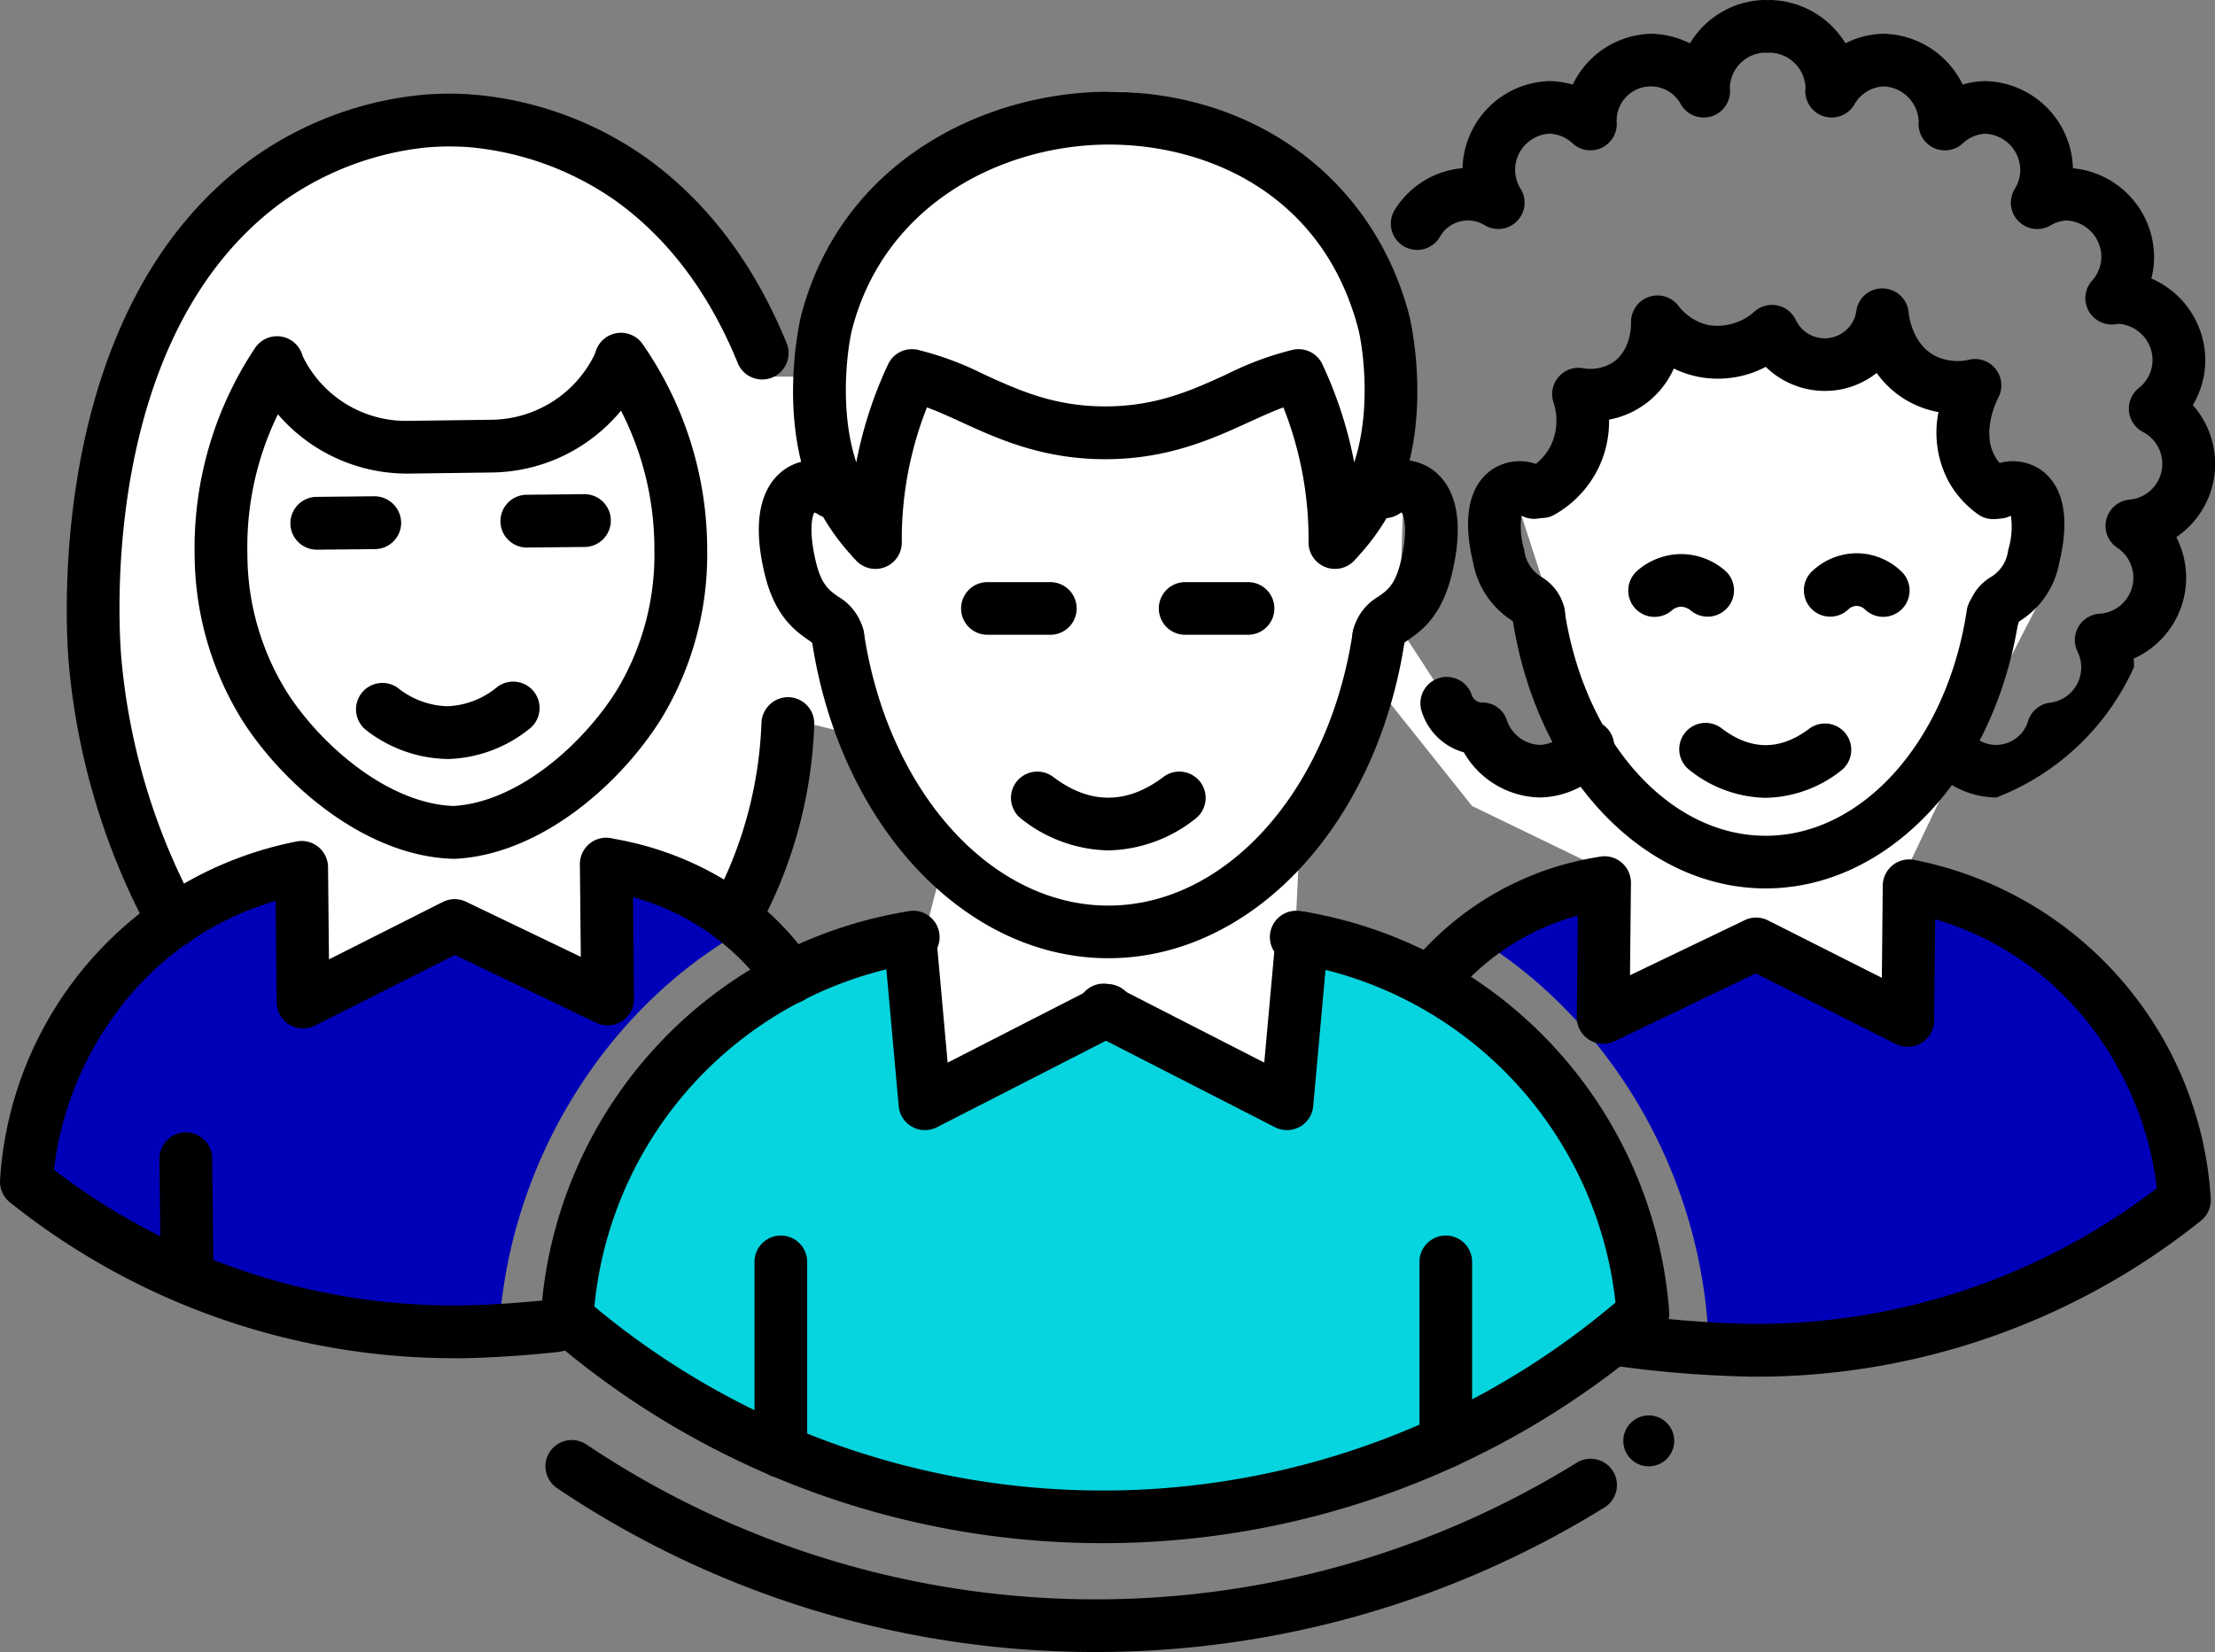
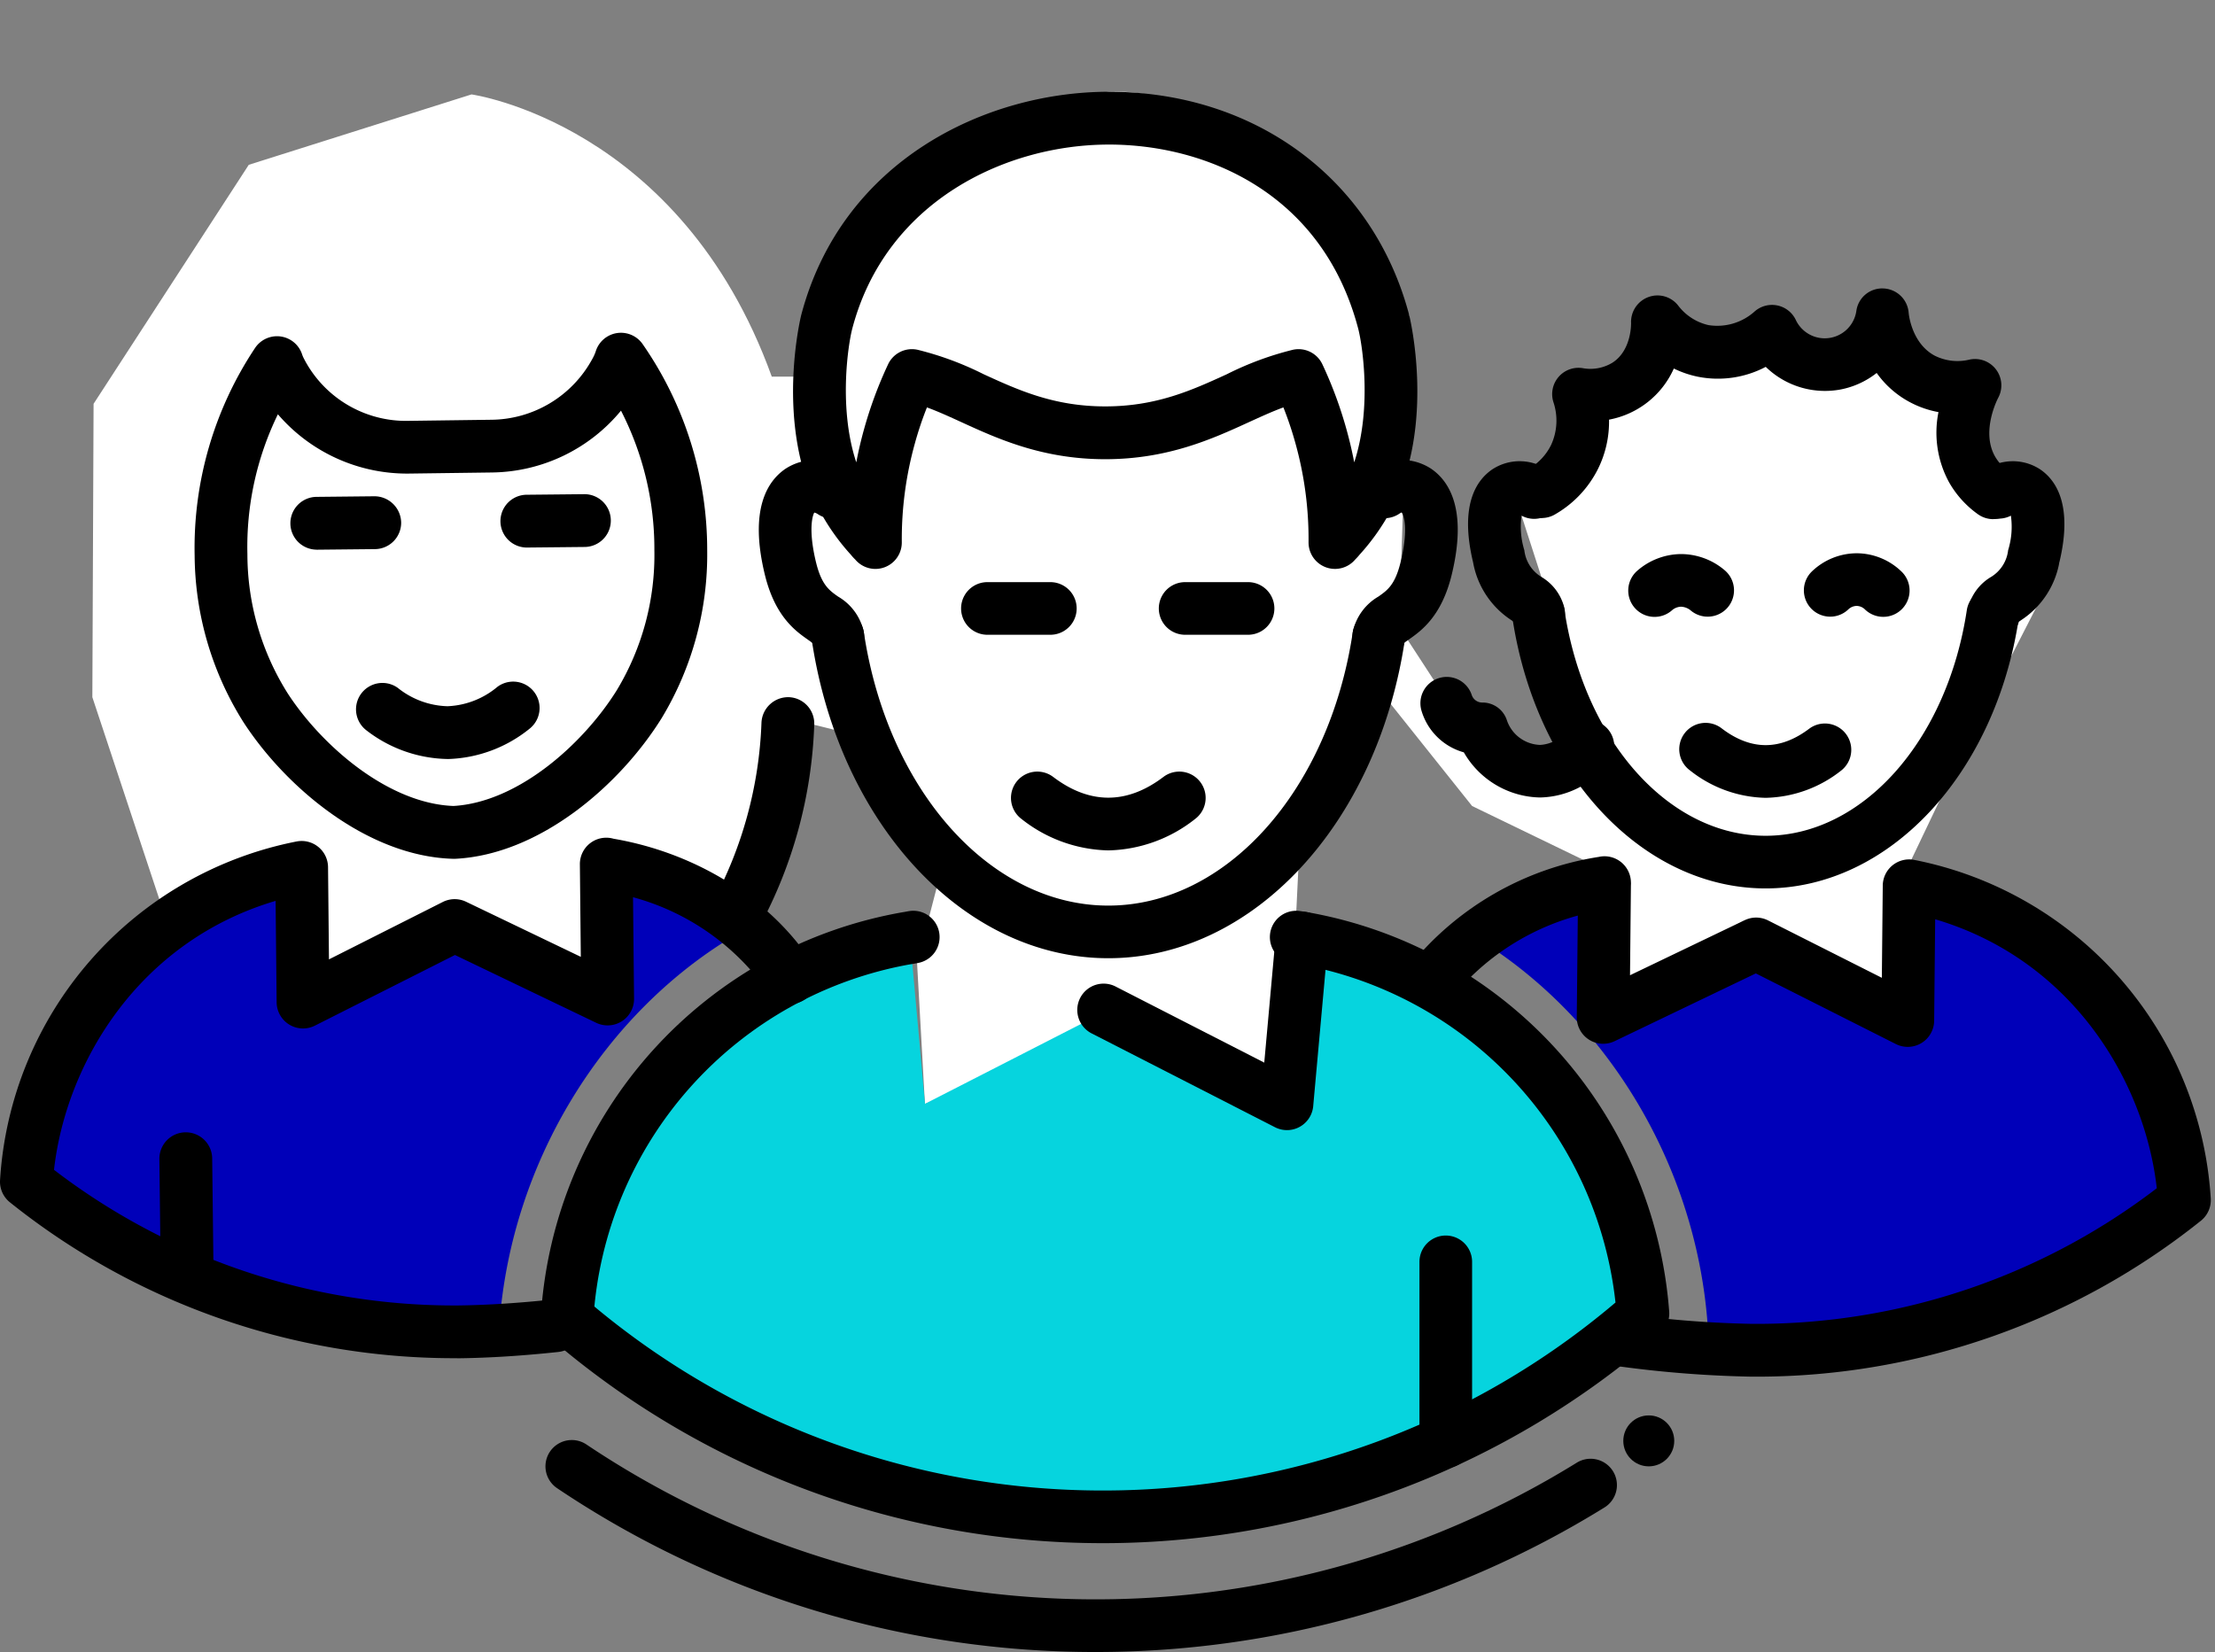
<svg xmlns="http://www.w3.org/2000/svg" id="Groupe_1005" data-name="Groupe 1005" width="240.411" height="179.347" viewBox="0 0 240.411 179.347">
  <rect x="0" y="0" width="240.411" height="179.347" fill="#808080" stroke="none" />
  <path id="Tracé_475" data-name="Tracé 475" d="M2991.074,581.31l24.175-7.642s22.668,3.145,32.592,30.641h5.971s.138-27.425,30.627-30.928c18.1-.645,32.583,24.235,32.583,24.235l-1.086,33.856,9.577,14.713,13.155.019-7.3-20.155-2.524-7.812,7.962-11.165,9.412-5.7,26.346,2.975,15.022,20.136-9.548,18.617-6.873,14.407-.147,14.619-17.582-8.8-15.482,8.472,3.133-12.531-17.235-8.344-11.668-14.628-7.028,18.07-1.395,28.891-18.162-7.608-21.135,7.608-.853-15.27,2.447-9.424-8.193-15.11-5.418-1.347-8.22,20.331-14.613-5.258.122,14.62-16.6-7.972-16.463,8.3-.147-14.619-14.171,6.515-8.258-24.915.133-31.849Z" transform="translate(-2964.073 -563.418)" fill="#fff" />
  <g id="Groupe_1004" data-name="Groupe 1004" transform="translate(0 0)">
    <g id="Groupe_969" data-name="Groupe 969" transform="translate(2.579 93.73)">
      <path id="Tracé_476" data-name="Tracé 476" d="M3192.258,669.331l-.147,14.619-16.463-8.3-16.6,7.972.147-14.644-.026.025a34.239,34.239,0,0,0-14.526,7.6c14.44,8.464,24.54,24.648,25.858,42.37-.306.277-.625.537-.935.81,1.243.042,3,.015,5.639-.033,17.735-.325,34.1-5.993,46.926-16.294C3221.116,687.97,3210.182,672.776,3192.258,669.331Z" transform="translate(-2987.744 -668.973)" fill="#0000b9" />
      <path id="Tracé_477" data-name="Tracé 477" d="M2995.474,669.331l.147,14.619,16.462-8.3,16.6,7.972-.147-14.644.025.025a34.234,34.234,0,0,1,14.526,7.6c-14.44,8.464-24.54,24.648-25.858,42.37.306.277.625.537.935.81-1.244.042-3,.015-5.639-.033-17.736-.325-34.1-5.993-46.926-16.294C2966.615,687.97,2977.55,672.776,2995.474,669.331Z" transform="translate(-2965.601 -668.973)" fill="#0000b9" />
      <g id="Groupe_968" data-name="Groupe 968" transform="translate(58.972 8.005)">
        <path id="Tracé_478" data-name="Tracé 478" d="M3032.9,719.447a44.9,44.9,0,0,1,36.942-41.228c.221-.028.442-.083.636-.11l-.363.1,1.625,18,19.834-10.153h-.371l19.833,10.153,1.335-12.773.385-5.213a44.859,44.859,0,0,1,36.915,40.758,88.533,88.533,0,0,1-58.455,22.067h-.194a88.643,88.643,0,0,1-58.123-21.6Z" transform="translate(-3032.896 -678.108)" fill="#06d4de" />
      </g>
    </g>
    <g id="Groupe_970" data-name="Groupe 970" transform="translate(0 90.941)">
      <path id="Tracé_479" data-name="Tracé 479" d="M3011.929,722.3a77.136,77.136,0,0,1-48.2-16.927,2.869,2.869,0,0,1-1.065-2.421,39.972,39.972,0,0,1,32.191-36.751,2.867,2.867,0,0,1,3.408,2.785l.1,10.017,12.353-6.232a2.861,2.861,0,0,1,2.531-.024l12.45,5.979-.1-10.038a2.864,2.864,0,0,1,3.661-2.782c9.022,1.547,17.066,6.582,21.561,13.516a2.866,2.866,0,0,1-4.81,3.118,26.243,26.243,0,0,0-14.645-10.286l.112,11.021a2.867,2.867,0,0,1-4.108,2.612l-15.33-7.361-15.2,7.67a2.866,2.866,0,0,1-4.155-2.53l-.111-11.016c-14.873,4.4-22.743,17.59-24.053,29.2a71.367,71.367,0,0,0,43.913,14.723c3.1-.038,6.547-.258,10.216-.65a2.865,2.865,0,1,1,.61,5.7c-3.847.413-7.47.642-10.767.684Z" transform="translate(-2962.658 -665.79)" />
    </g>
    <g id="Groupe_971" data-name="Groupe 971" transform="translate(152.544 92.964)">
      <path id="Tracé_480" data-name="Tracé 480" d="M3174.885,724.589c-.187,0-.374,0-.561,0a122.9,122.9,0,0,1-14.207-1.09,2.866,2.866,0,1,1,.742-5.684,117.023,117.023,0,0,0,13.521,1.043l.518,0a71.41,71.41,0,0,0,43.383-14.725c-1.311-11.609-9.181-24.8-24.054-29.2l-.111,11.017a2.866,2.866,0,0,1-4.155,2.53l-15.2-7.67-15.333,7.36a2.865,2.865,0,0,1-4.1-2.613l.111-11.024a26.575,26.575,0,0,0-13.584,8.819,2.867,2.867,0,0,1-4.5-3.552,32.913,32.913,0,0,1,20.351-11.636,2.87,2.87,0,0,1,3.5,2.809l-.1,10.036,12.451-5.977a2.857,2.857,0,0,1,2.529.024l12.353,6.232.1-10.017a2.866,2.866,0,0,1,3.407-2.785,39.973,39.973,0,0,1,32.192,36.75,2.868,2.868,0,0,1-1.065,2.422A77.148,77.148,0,0,1,3174.885,724.589Z" transform="translate(-3136.732 -668.098)" />
    </g>
    <g id="Groupe_972" data-name="Groupe 972" transform="translate(54.279 53.649)">
      <path id="Tracé_481" data-name="Tracé 481" d="M3027.464,629.029a2.866,2.866,0,0,1-.028-5.731l6.323-.063h.028a2.866,2.866,0,0,1,.028,5.731l-6.323.063Z" transform="translate(-3024.597 -623.235)" />
    </g>
    <g id="Groupe_973" data-name="Groupe 973" transform="translate(31.481 53.877)">
      <path id="Tracé_482" data-name="Tracé 482" d="M3001.448,629.291a2.866,2.866,0,0,1-.029-5.731l6.323-.065a2.908,2.908,0,0,1,2.9,2.837,2.868,2.868,0,0,1-2.836,2.9l-6.323.064Z" transform="translate(-2998.582 -623.495)" />
    </g>
    <g id="Groupe_974" data-name="Groupe 974" transform="translate(38.595 73.966)">
      <path id="Tracé_483" data-name="Tracé 483" d="M3016.633,654.852a14.777,14.777,0,0,1-8.776-3.125,2.866,2.866,0,0,1,3.418-4.6,9,9,0,0,0,5.356,1.995h.07a8.985,8.985,0,0,0,5.387-2.1,2.866,2.866,0,0,1,3.507,4.533,14.751,14.751,0,0,1-8.835,3.3Z" transform="translate(-3006.7 -646.419)" />
    </g>
    <g id="Groupe_975" data-name="Groupe 975" transform="translate(17.299 122.927)">
      <path id="Tracé_484" data-name="Tracé 484" d="M2985.406,720.085a2.866,2.866,0,0,1-2.866-2.832l-.141-12.062a2.866,2.866,0,0,1,2.833-2.9h.033a2.866,2.866,0,0,1,2.865,2.832l.142,12.063a2.866,2.866,0,0,1-2.833,2.9Z" transform="translate(-2982.399 -702.29)" />
    </g>
    <g id="Groupe_976" data-name="Groupe 976" transform="translate(7.245 10.167)">
-       <path id="Tracé_485" data-name="Tracé 485" d="M2982.517,666.3a2.866,2.866,0,0,1-2.529-1.515,75.439,75.439,0,0,1-8.863-29.555c-.313-3.828-2.435-37.868,19.445-54.218a38.024,38.024,0,0,1,18.916-7.264,34.347,34.347,0,0,1,5.372-.047,38.007,38.007,0,0,1,18.96,6.877c6.564,4.706,11.678,11.442,15.2,20.025a2.866,2.866,0,1,1-5.3,2.174c-3.1-7.571-7.555-13.472-13.231-17.54a32.719,32.719,0,0,0-15.922-5.813,29.155,29.155,0,0,0-4.662.04,32.737,32.737,0,0,0-15.9,6.14c-19.409,14.5-17.45,45.652-17.164,49.157a69.8,69.8,0,0,0,8.205,27.319,2.866,2.866,0,0,1-2.524,4.218Z" transform="translate(-2970.926 -573.616)" />
-     </g>
+       </g>
    <g id="Groupe_977" data-name="Groupe 977" transform="translate(76.98 75.688)">
      <path id="Tracé_486" data-name="Tracé 486" d="M3053.367,674.93a2.865,2.865,0,0,1-2.548-4.173,44.5,44.5,0,0,0,5.354-19.638,2.9,2.9,0,0,1,2.994-2.733,2.867,2.867,0,0,1,2.732,2.993,49.789,49.789,0,0,1-5.978,21.992A2.865,2.865,0,0,1,3053.367,674.93Z" transform="translate(-3050.503 -648.385)" />
    </g>
    <g id="Groupe_978" data-name="Groupe 978" transform="translate(21.111 36.12)">
      <path id="Tracé_487" data-name="Tracé 487" d="M3014.885,660.345c-.027,0-.054,0-.082,0-9.211-.263-18.055-7.63-22.73-14.815a34.35,34.35,0,0,1-5.309-18.1,39.161,39.161,0,0,1,6.557-22.54,2.865,2.865,0,0,1,5.121.739,3.152,3.152,0,0,0,.186.422,12.461,12.461,0,0,0,11.436,6.748l8.849-.117a12.6,12.6,0,0,0,10.974-6.53,5.169,5.169,0,0,0,.395-.843,2.866,2.866,0,0,1,5.105-.843,39.162,39.162,0,0,1,7.009,22.408,34.352,34.352,0,0,1-4.943,18.2c-4.531,7.278-13.224,14.823-22.428,15.272C3014.979,660.343,3014.931,660.345,3014.885,660.345ZM2995.8,612.087a32.84,32.84,0,0,0-3.31,15.176,28.391,28.391,0,0,0,4.385,15.138c3.716,5.709,10.916,11.944,17.979,12.209,7.058-.406,14.13-6.785,17.73-12.568a28.4,28.4,0,0,0,4.078-15.22,32.831,32.831,0,0,0-3.623-15.129,18.441,18.441,0,0,1-14.055,6.713l-8.848.117A18.489,18.489,0,0,1,2995.8,612.087Z" transform="translate(-2986.749 -603.231)" />
    </g>
    <g id="Groupe_979" data-name="Groupe 979" transform="translate(86.081 9.963)">
      <path id="Tracé_488" data-name="Tracé 488" d="M3069.826,625.185a2.865,2.865,0,0,1-2.2-1.029,4.888,4.888,0,0,1-.362-.385c-.034-.04-.065-.08-.1-.123a23.83,23.83,0,0,1-3.454-4.906c-4.875-9.223-1.969-21.009-1.938-21.126,4.416-16.74,19.956-24.233,33.4-24.234,15.911,0,28.7,9.513,32.584,24.235.031.117,2.936,11.9-1.937,21.125a23.97,23.97,0,0,1-3.457,4.908c-.03.04-.063.082-.1.12-.111.133-.232.26-.354.382a2.87,2.87,0,0,1-5.073-1.855,38.747,38.747,0,0,0-1.413-10.717,37.639,37.639,0,0,0-1.317-3.931c-1.193.436-2.422,1-3.761,1.61-3.906,1.789-8.77,4.014-15.583,4.014s-11.677-2.225-15.584-4.014c-1.339-.613-2.568-1.173-3.761-1.61a37.493,37.493,0,0,0-1.313,3.919,38.788,38.788,0,0,0-1.416,10.73,2.867,2.867,0,0,1-2.866,2.887Zm25.347-46.071c-11.244,0-24.218,6.174-27.856,19.965v0c-.461,1.751-1.516,8.663.43,14.536q.344-1.807.836-3.576a44.806,44.806,0,0,1,2.608-7.051,2.858,2.858,0,0,1,3.189-1.6,33.953,33.953,0,0,1,7.188,2.659c3.751,1.717,7.632,3.493,13.2,3.493s9.447-1.776,13.2-3.493a33.967,33.967,0,0,1,7.188-2.659,2.859,2.859,0,0,1,3.189,1.6,44.8,44.8,0,0,1,2.611,7.063q.491,1.759.835,3.563c1.942-5.872.89-12.784.428-14.535C3118.334,584.36,3105.7,579.114,3095.174,579.114Zm-30.626,19.234h0Z" transform="translate(-3060.889 -573.383)" />
    </g>
    <g id="Groupe_980" data-name="Groupe 980" transform="translate(164.119 63.785)">
      <path id="Tracé_489" data-name="Tracé 489" d="M3177.461,667.466c-13.366,0-24.927-12.355-27.488-29.379a2.857,2.857,0,0,1,5.65-.851c2.137,14.205,11.323,24.515,21.838,24.515s19.7-10.31,21.837-24.515a2.857,2.857,0,0,1,5.65.851C3202.386,655.111,3190.826,667.466,3177.461,667.466Z" transform="translate(-3149.94 -634.802)" />
    </g>
    <g id="Groupe_981" data-name="Groupe 981" transform="translate(176.755 60.152)">
      <path id="Tracé_490" data-name="Tracé 490" d="M3172.951,637.45a2.85,2.85,0,0,1-1.882-.708,1.752,1.752,0,0,0-1.008-.372,1.558,1.558,0,0,0-.957.366,2.857,2.857,0,1,1-3.777-4.287,7.316,7.316,0,0,1,4.651-1.794h.106a7.333,7.333,0,0,1,4.751,1.789,2.857,2.857,0,0,1-1.885,5.006Z" transform="translate(-3164.359 -630.655)" />
    </g>
    <g id="Groupe_982" data-name="Groupe 982" transform="translate(195.789 60.065)">
      <path id="Tracé_491" data-name="Tracé 491" d="M3188.937,637.438a2.857,2.857,0,0,1-1.991-4.906,7.059,7.059,0,0,1,4.857-1.976h.089a7.035,7.035,0,0,1,4.782,1.984,2.857,2.857,0,1,1-4,4.08,1.347,1.347,0,0,0-.853-.35h-.015a1.346,1.346,0,0,0-.879.358A2.849,2.849,0,0,1,3188.937,637.438Z" transform="translate(-3186.08 -630.556)" />
    </g>
    <g id="Groupe_983" data-name="Groupe 983" transform="translate(182.307 78.511)">
      <path id="Tracé_492" data-name="Tracé 492" d="M3180.026,659.709a13.622,13.622,0,0,1-8.2-2.968,2.858,2.858,0,1,1,3.454-4.553c3.159,2.4,6.336,2.4,9.5,0a2.858,2.858,0,0,1,3.454,4.553A13.624,13.624,0,0,1,3180.026,659.709Z" transform="translate(-3170.695 -651.606)" />
    </g>
    <g id="Groupe_984" data-name="Groupe 984" transform="translate(159.341 50.067)">
      <path id="Tracé_493" data-name="Tracé 493" d="M3152.152,638.583a2.857,2.857,0,0,1-2.726-2.01c-.086-.062-.178-.122-.271-.187a9.473,9.473,0,0,1-4.118-6.239c-1.484-6.176.312-8.908,2.083-10.113a5.408,5.408,0,0,1,6.18.176,2.858,2.858,0,0,1-3.006,4.851,8.619,8.619,0,0,0,.3,3.749,3.91,3.91,0,0,0,1.847,2.9,5.369,5.369,0,0,1,2.519,3.466,2.858,2.858,0,0,1-2.253,3.355A2.931,2.931,0,0,1,3152.152,638.583Z" transform="translate(-3144.488 -619.147)" />
    </g>
    <g id="Groupe_985" data-name="Groupe 985" transform="translate(213.538 50.067)">
      <path id="Tracé_494" data-name="Tracé 494" d="M3209.194,638.583a2.921,2.921,0,0,1-.552-.052,2.858,2.858,0,0,1-2.255-3.355,5.374,5.374,0,0,1,2.519-3.466,3.911,3.911,0,0,0,1.847-2.9,8.608,8.608,0,0,0,.3-3.747,2.89,2.89,0,0,1-3.677-.889,2.832,2.832,0,0,1,.672-3.963,5.407,5.407,0,0,1,6.179-.176c1.77,1.2,3.566,3.937,2.082,10.111a9.469,9.469,0,0,1-4.117,6.241c-.094.066-.186.125-.271.188A2.859,2.859,0,0,1,3209.194,638.583Z" transform="translate(-3206.333 -619.147)" />
    </g>
    <g id="Groupe_986" data-name="Groupe 986" transform="translate(154.168 73.482)">
      <path id="Tracé_495" data-name="Tracé 495" d="M3151.574,658.962a9.744,9.744,0,0,1-8.276-4.9,6.653,6.653,0,0,1-4.58-4.471,2.857,2.857,0,0,1,5.449-1.721,1.2,1.2,0,0,0,1.166.784,2.777,2.777,0,0,1,2.64,1.931,3.939,3.939,0,0,0,3.6,2.67,3.881,3.881,0,0,0,2.9-1.55,2.857,2.857,0,1,1,4.539,3.47A9.6,9.6,0,0,1,3151.574,658.962Z" transform="translate(-3138.585 -645.867)" />
    </g>
    <g id="Groupe_987" data-name="Groupe 987" transform="translate(150.979)">
-       <path id="Tracé_496" data-name="Tracé 496" d="M3200.65,648.591a9.653,9.653,0,0,1-6.805-2.9,2.857,2.857,0,1,1,4.086-3.993,3.63,3.63,0,0,0,6.184-1.486,2.856,2.856,0,0,1,2.326-1.907,3.862,3.862,0,0,0,3.009-5.566,2.857,2.857,0,0,1,2.388-4.094,3.914,3.914,0,0,0,1.925-7.17,2.857,2.857,0,0,1,1.329-5.217,3.9,3.9,0,0,0,1.458-7.35,2.857,2.857,0,0,1-.451-4.757,3.907,3.907,0,0,0,1.5-3.053,3.96,3.96,0,0,0-3.708-3.929l-.39.058a2.883,2.883,0,0,1-2.871-1.517,2.854,2.854,0,0,1,.4-3.222,3.877,3.877,0,0,0,1.013-2.6,3.96,3.96,0,0,0-3.84-3.935,3.827,3.827,0,0,0-1.7.544,2.858,2.858,0,0,1-3.858-3.976,3.868,3.868,0,0,0,.595-2.051,3.959,3.959,0,0,0-3.837-3.936,3.815,3.815,0,0,0-2.408,1.053,2.858,2.858,0,0,1-4.788-2.183c0-.055.006-.125.013-.195a3.963,3.963,0,0,0-3.839-3.814,3.869,3.869,0,0,0-3.146,1.965,2.857,2.857,0,0,1-5.321-1.539c0-.066.011-.175.021-.274a3.962,3.962,0,0,0-3.838-3.816l-.055.01a2.7,2.7,0,0,1-.429,0l-.195-.01a3.937,3.937,0,0,0-3.7,3.814c.012.094.019.184.021.276a2.858,2.858,0,0,1-5.323,1.538,3.709,3.709,0,0,0-6.981,1.847c.008.09.013.181.013.274a2.857,2.857,0,0,1-4.79,2.1,3.881,3.881,0,0,0-2.542-1.051,3.939,3.939,0,0,0-3.7,3.936,3.858,3.858,0,0,0,.6,2.051,2.857,2.857,0,0,1-3.857,3.976,3.483,3.483,0,0,0-4.932,1.28,2.858,2.858,0,1,1-4.818-3.073,9.638,9.638,0,0,1,7.3-4.43,9.71,9.71,0,0,1,9.416-9.452,10.034,10.034,0,0,1,2.544.382,9.706,9.706,0,0,1,8.475-5.522,9.878,9.878,0,0,1,4.248,1.044,9.689,9.689,0,0,1,8.035-4.707c.17,0,.3.005.4.01s.181-.009.274-.01a9.811,9.811,0,0,1,8.165,4.7,9.535,9.535,0,0,1,4.12-1.037,9.8,9.8,0,0,1,8.606,5.513,9.488,9.488,0,0,1,2.415-.373,9.737,9.737,0,0,1,9.551,9.463,9.725,9.725,0,0,1,8.809,9.6,9.459,9.459,0,0,1-.3,2.371,9.684,9.684,0,0,1,5.857,8.842,9.514,9.514,0,0,1-1.354,4.9,9.612,9.612,0,0,1-1.792,14.335,9.62,9.62,0,0,1-4.635,13.189q.045.454.045.911a27.078,27.078,0,0,1-14.923,14.16Z" transform="translate(-3134.946 -562.014)" />
-     </g>
+       </g>
    <g id="Groupe_988" data-name="Groupe 988" transform="translate(82.361 49.931)">
      <path id="Tracé_497" data-name="Tracé 497" d="M3065.217,641.007a2.871,2.871,0,0,1-2.769-2.151c-.121-.1-.328-.242-.487-.356-1.336-.94-3.574-2.514-4.676-7.1-1.7-7.038.288-10.111,2.251-11.447a5.892,5.892,0,0,1,6.733.206,2.857,2.857,0,0,1-3.276,4.682,1.171,1.171,0,0,0-.326-.132c-.117.148-.725,1.62.173,5.354.6,2.492,1.438,3.083,2.408,3.766a5.838,5.838,0,0,1,2.774,3.784,2.852,2.852,0,0,1-2.805,3.4Z" transform="translate(-3056.643 -618.992)" />
    </g>
    <g id="Groupe_989" data-name="Groupe 989" transform="translate(146.789 49.93)">
      <path id="Tracé_498" data-name="Tracé 498" d="M3133.023,641.008a2.862,2.862,0,0,1-2.806-3.4,5.838,5.838,0,0,1,2.774-3.787c.971-.683,1.809-1.271,2.409-3.764.874-3.631.321-5.122.094-5.377,0,.03-.11.057-.247.154a2.858,2.858,0,0,1-3.277-4.682,5.886,5.886,0,0,1,6.733-.206c1.963,1.336,3.946,4.408,2.252,11.447-1.1,4.589-3.34,6.162-4.676,7.1-.161.112-.366.258-.487.356A2.87,2.87,0,0,1,3133.023,641.008Z" transform="translate(-3130.164 -618.99)" />
    </g>
    <g id="Groupe_990" data-name="Groupe 990" transform="translate(88.084 66.241)">
      <path id="Tracé_499" data-name="Tracé 499" d="M3095.384,675.39c-15.637,0-29.169-14.511-32.178-34.5a2.857,2.857,0,1,1,5.65-.851c2.585,17.173,13.742,29.638,26.527,29.638s23.941-12.465,26.527-29.638a2.857,2.857,0,1,1,5.65.851C3124.552,660.879,3111.02,675.39,3095.384,675.39Z" transform="translate(-3063.174 -637.604)" />
    </g>
    <g id="Groupe_991" data-name="Groupe 991" transform="translate(104.315 63.198)">
      <path id="Tracé_500" data-name="Tracé 500" d="M3091.381,639.846h-6.829a2.857,2.857,0,0,1,0-5.715h6.829a2.857,2.857,0,1,1,0,5.715Z" transform="translate(-3081.695 -634.131)" />
    </g>
    <g id="Groupe_992" data-name="Groupe 992" transform="translate(125.776 63.198)">
      <path id="Tracé_501" data-name="Tracé 501" d="M3115.87,639.846h-6.827a2.857,2.857,0,0,1,0-5.715h6.827a2.857,2.857,0,1,1,0,5.715Z" transform="translate(-3106.186 -634.131)" />
    </g>
    <g id="Groupe_993" data-name="Groupe 993" transform="translate(109.73 83.766)">
      <path id="Tracé_502" data-name="Tracé 502" d="M3098.437,666.158a15.668,15.668,0,0,1-9.433-3.421,2.857,2.857,0,0,1,3.453-4.553c3.955,3,8.005,3,11.96,0a2.857,2.857,0,0,1,3.454,4.553A15.677,15.677,0,0,1,3098.437,666.158Z" transform="translate(-3087.874 -657.602)" />
    </g>
    <g id="Groupe_994" data-name="Groupe 994" transform="translate(81.894 134.134)">
-       <path id="Tracé_503" data-name="Tracé 503" d="M3058.968,741.365a2.857,2.857,0,0,1-2.858-2.857V717.936a2.857,2.857,0,0,1,5.714,0v20.573A2.856,2.856,0,0,1,3058.968,741.365Z" transform="translate(-3056.11 -715.079)" />
-     </g>
+       </g>
    <g id="Groupe_995" data-name="Groupe 995" transform="translate(154.064 134.134)">
      <path id="Tracé_504" data-name="Tracé 504" d="M3141.323,740.314a2.856,2.856,0,0,1-2.857-2.857V717.936a2.857,2.857,0,0,1,5.714,0v19.522A2.856,2.856,0,0,1,3141.323,740.314Z" transform="translate(-3138.466 -715.079)" />
    </g>
    <g id="Groupe_996" data-name="Groupe 996" transform="translate(116.996 98.976)">
      <path id="Tracé_505" data-name="Tracé 505" d="M3118.858,698.673a2.858,2.858,0,0,1-1.3-.313l-19.833-10.153a2.858,2.858,0,1,1,2.6-5.088l16.066,8.225,1.245-13.786a2.858,2.858,0,0,1,5.693.515l-1.626,18a2.858,2.858,0,0,1-2.846,2.6Z" transform="translate(-3096.167 -674.959)" />
    </g>
    <g id="Groupe_997" data-name="Groupe 997" transform="translate(95.909 98.976)">
-       <path id="Tracé_506" data-name="Tracé 506" d="M3076.584,698.673a2.856,2.856,0,0,1-2.845-2.6l-1.625-18a2.858,2.858,0,0,1,5.693-.515l1.243,13.786,16.068-8.225a2.857,2.857,0,0,1,2.6,5.088l-19.834,10.153A2.857,2.857,0,0,1,3076.584,698.673Z" transform="translate(-3072.103 -674.959)" />
-     </g>
+       </g>
    <g id="Groupe_998" data-name="Groupe 998" transform="translate(59.201 156.332)">
      <path id="Tracé_507" data-name="Tracé 507" d="M3089.942,763.425a104.538,104.538,0,0,1-58.463-17.785,2.857,2.857,0,0,1,3.185-4.744,99.279,99.279,0,0,0,107.45,2,2.858,2.858,0,1,1,3.006,4.861A104.8,104.8,0,0,1,3089.942,763.425Z" transform="translate(-3030.214 -740.41)" />
    </g>
    <circle id="Ellipse_4" data-name="Ellipse 4" cx="2.765" cy="2.765" r="2.765" transform="translate(176.189 153.661)" />
    <g id="Groupe_999" data-name="Groupe 999" transform="translate(164.403 31.318)">
      <path id="Tracé_508" data-name="Tracé 508" d="M3202.2,622.795a2.849,2.849,0,0,1-1.669-.541,10.8,10.8,0,0,1-3.159-3.524,11.272,11.272,0,0,1-1.114-7.557,10.57,10.57,0,0,1-3.083-1.068,10.387,10.387,0,0,1-3.625-3.182,9.081,9.081,0,0,1-3.917,1.794,9.215,9.215,0,0,1-8.123-2.456,11.144,11.144,0,0,1-7.4,1.064,10.887,10.887,0,0,1-2.576-.883,9.626,9.626,0,0,1-7.033,5.55,11.538,11.538,0,0,1-1.186,5.323,11.735,11.735,0,0,1-4.791,5.027,2.858,2.858,0,0,1-2.8-4.981,6.114,6.114,0,0,0,2.468-2.578,6.3,6.3,0,0,0,.279-4.671,2.858,2.858,0,0,1,3.2-3.706,4.6,4.6,0,0,0,3.222-.612c2.081-1.36,2-4.267,2-4.3a2.875,2.875,0,0,1,1.887-2.811,2.844,2.844,0,0,1,3.235.936,5.727,5.727,0,0,0,3.27,2.108,6.06,6.06,0,0,0,4.992-1.456,2.858,2.858,0,0,1,4.481.867,3.469,3.469,0,0,0,6.591-.977,2.825,2.825,0,0,1,2.947-2.41,2.859,2.859,0,0,1,2.727,2.653c0,.031.281,3.292,2.837,4.648a5.512,5.512,0,0,0,3.723.431,2.858,2.858,0,0,1,3.167,4.121c-.078.146-1.885,3.626-.374,6.35a5.139,5.139,0,0,0,1.507,1.663,2.857,2.857,0,0,1-1.676,5.173Z" transform="translate(-3150.263 -597.752)" />
    </g>
    <g id="Groupe_1003" data-name="Groupe 1003" transform="translate(58.693 98.879)">
      <g id="Groupe_1000" data-name="Groupe 1000" transform="translate(0 0)">
        <path id="Tracé_509" data-name="Tracé 509" d="M3032.5,721.9c-.062,0-.125,0-.188-.005a2.862,2.862,0,0,1-2.666-3.038A47.561,47.561,0,0,1,3068.94,675l.316-.053c.142-.028.277-.053.4-.072a2.857,2.857,0,0,1,.82,5.656c-.316.06-.5.094-.687.118a41.824,41.824,0,0,0-34.448,38.579A2.86,2.86,0,0,1,3032.5,721.9Z" transform="translate(-3029.635 -674.848)" />
      </g>
      <g id="Groupe_1002" data-name="Groupe 1002" transform="translate(0)">
        <g id="Groupe_1001" data-name="Groupe 1001">
          <path id="Tracé_510" data-name="Tracé 510" d="M3090.816,743.5h-.2a91.807,91.807,0,0,1-59.99-22.292,2.857,2.857,0,0,1,3.736-4.324,86.088,86.088,0,0,0,56.254,20.9h.194a85.939,85.939,0,0,0,55.474-20.409A41.943,41.943,0,0,0,3112,680.655a2.766,2.766,0,0,1-.419-.068,2.751,2.751,0,0,0-.31-.049,2.857,2.857,0,0,1,.717-5.67c.24.032.456.063.683.109a1.489,1.489,0,0,1,.171.023,47.663,47.663,0,0,1,39.27,43.353,2.86,2.86,0,0,1-.961,2.363A91.65,91.65,0,0,1,3090.816,743.5Z" transform="translate(-3029.635 -674.848)" />
        </g>
      </g>
    </g>
  </g>
</svg>